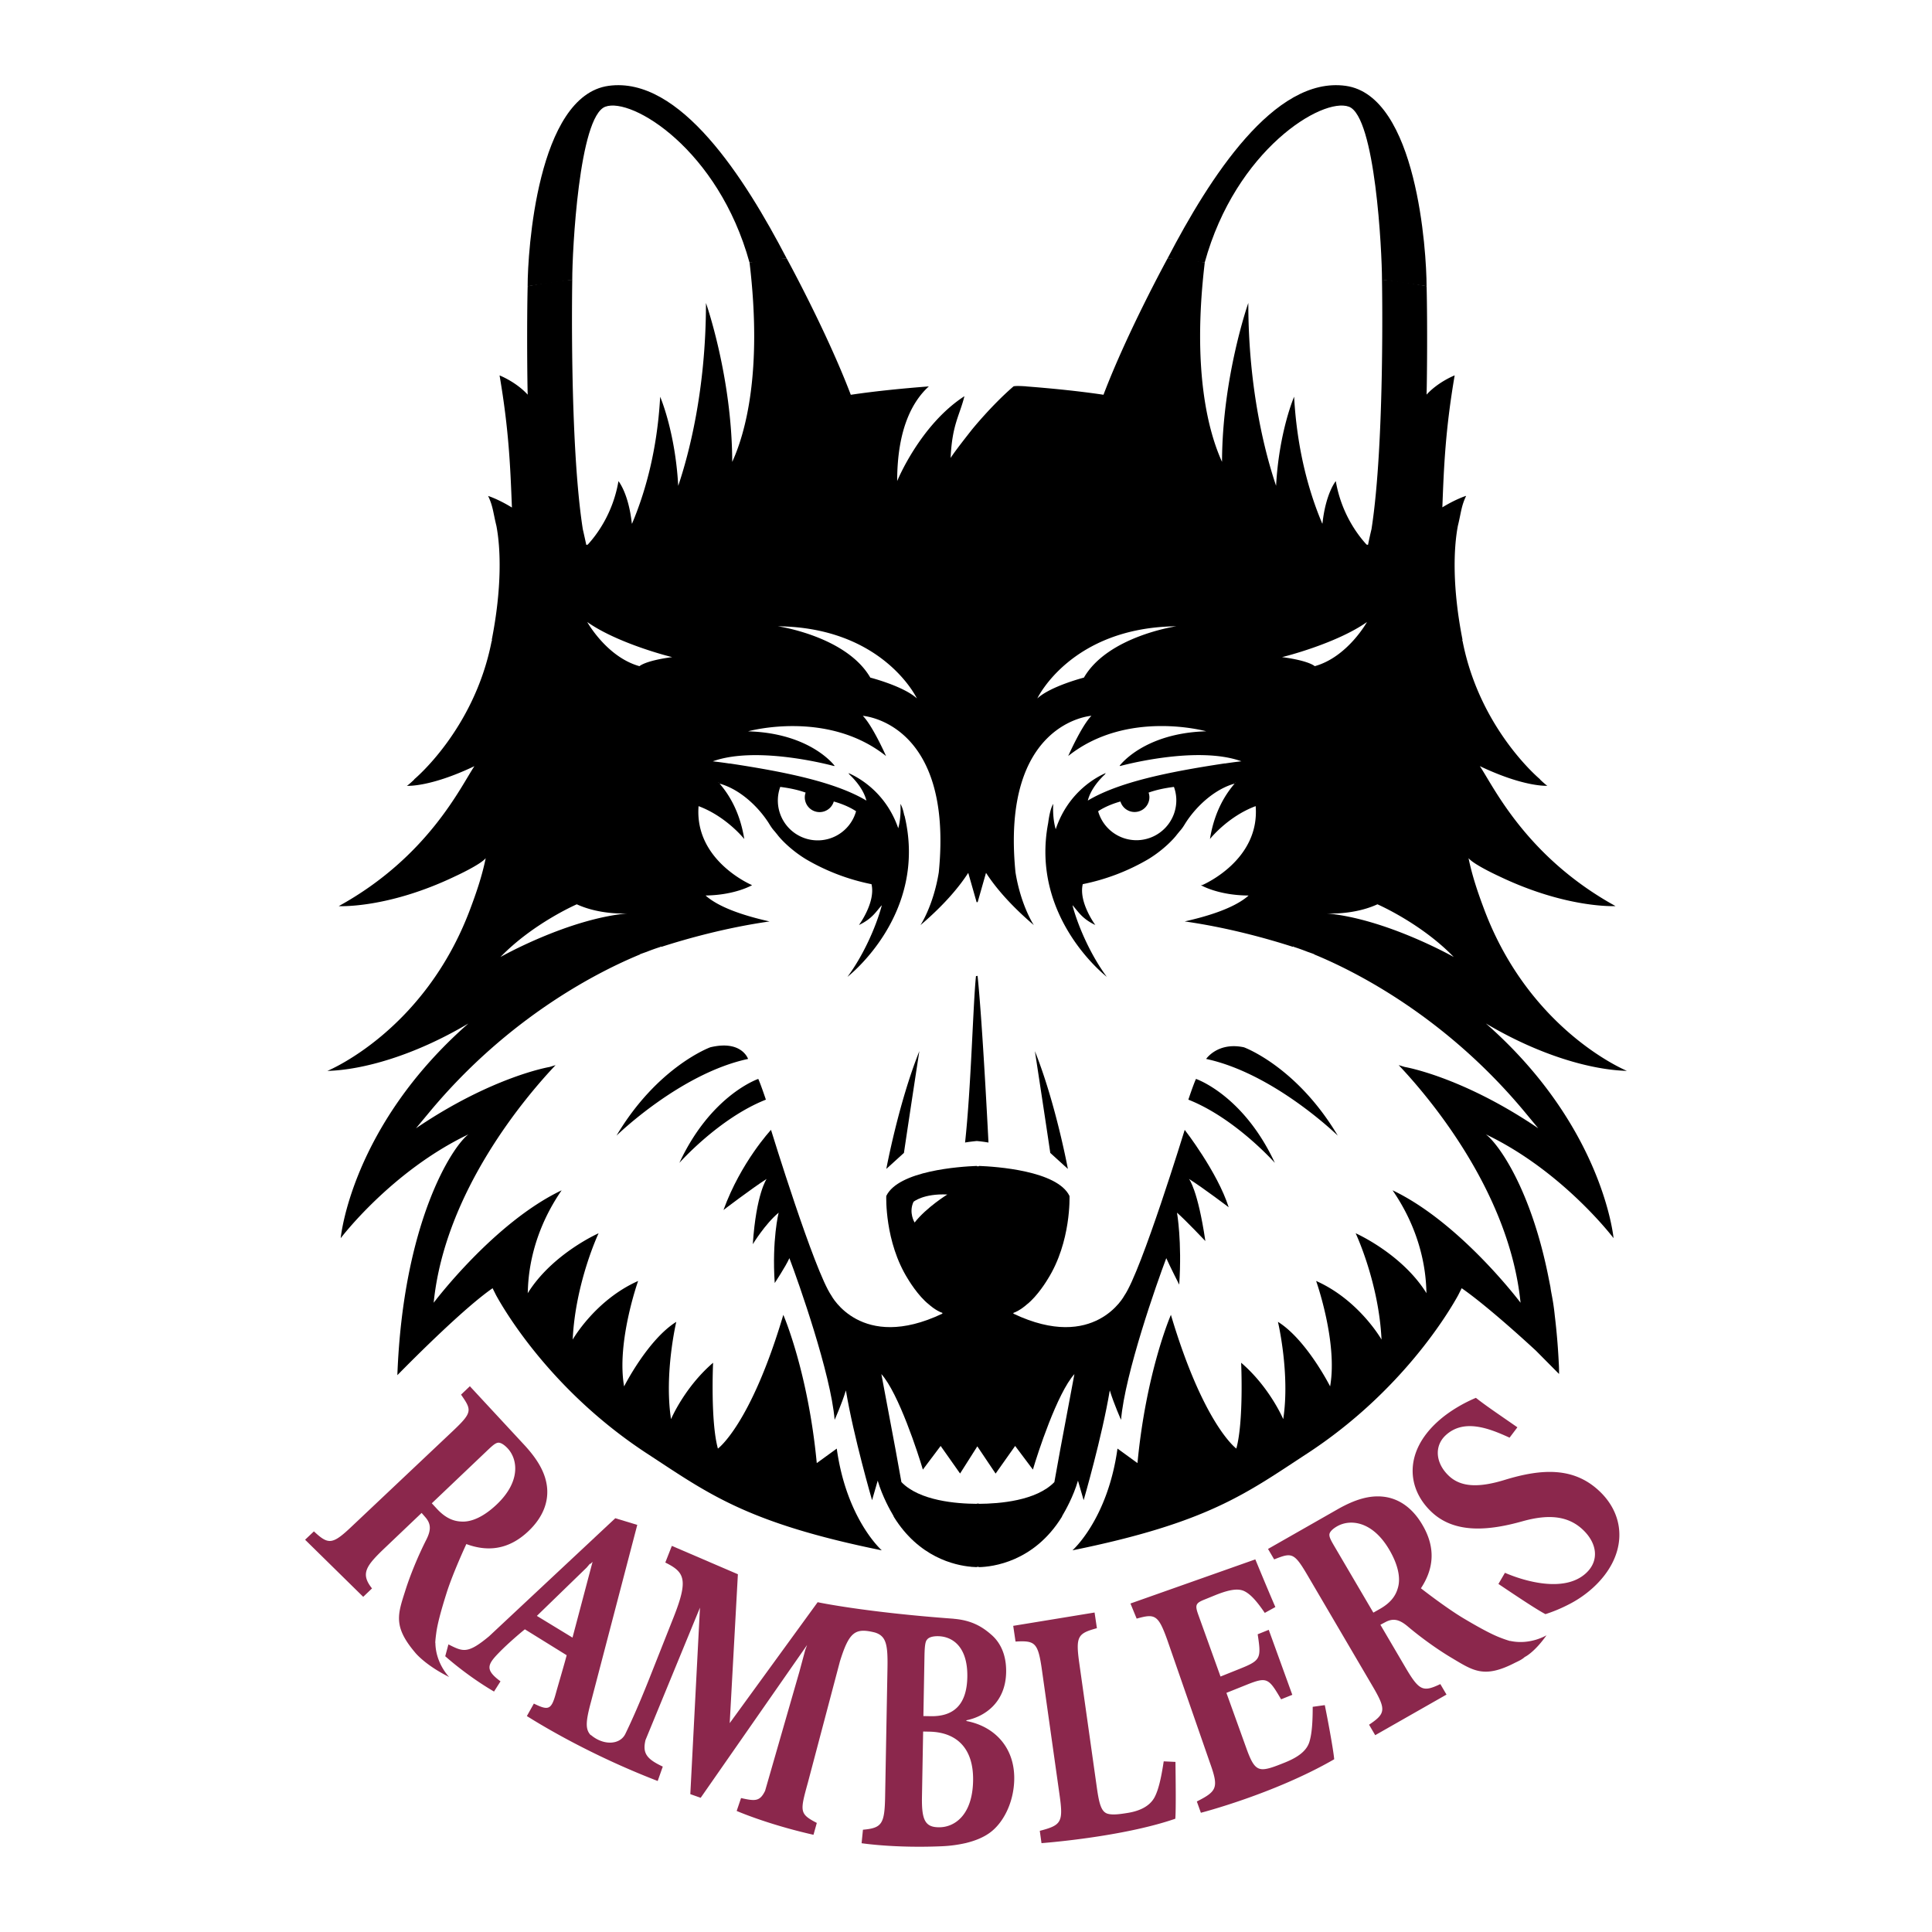
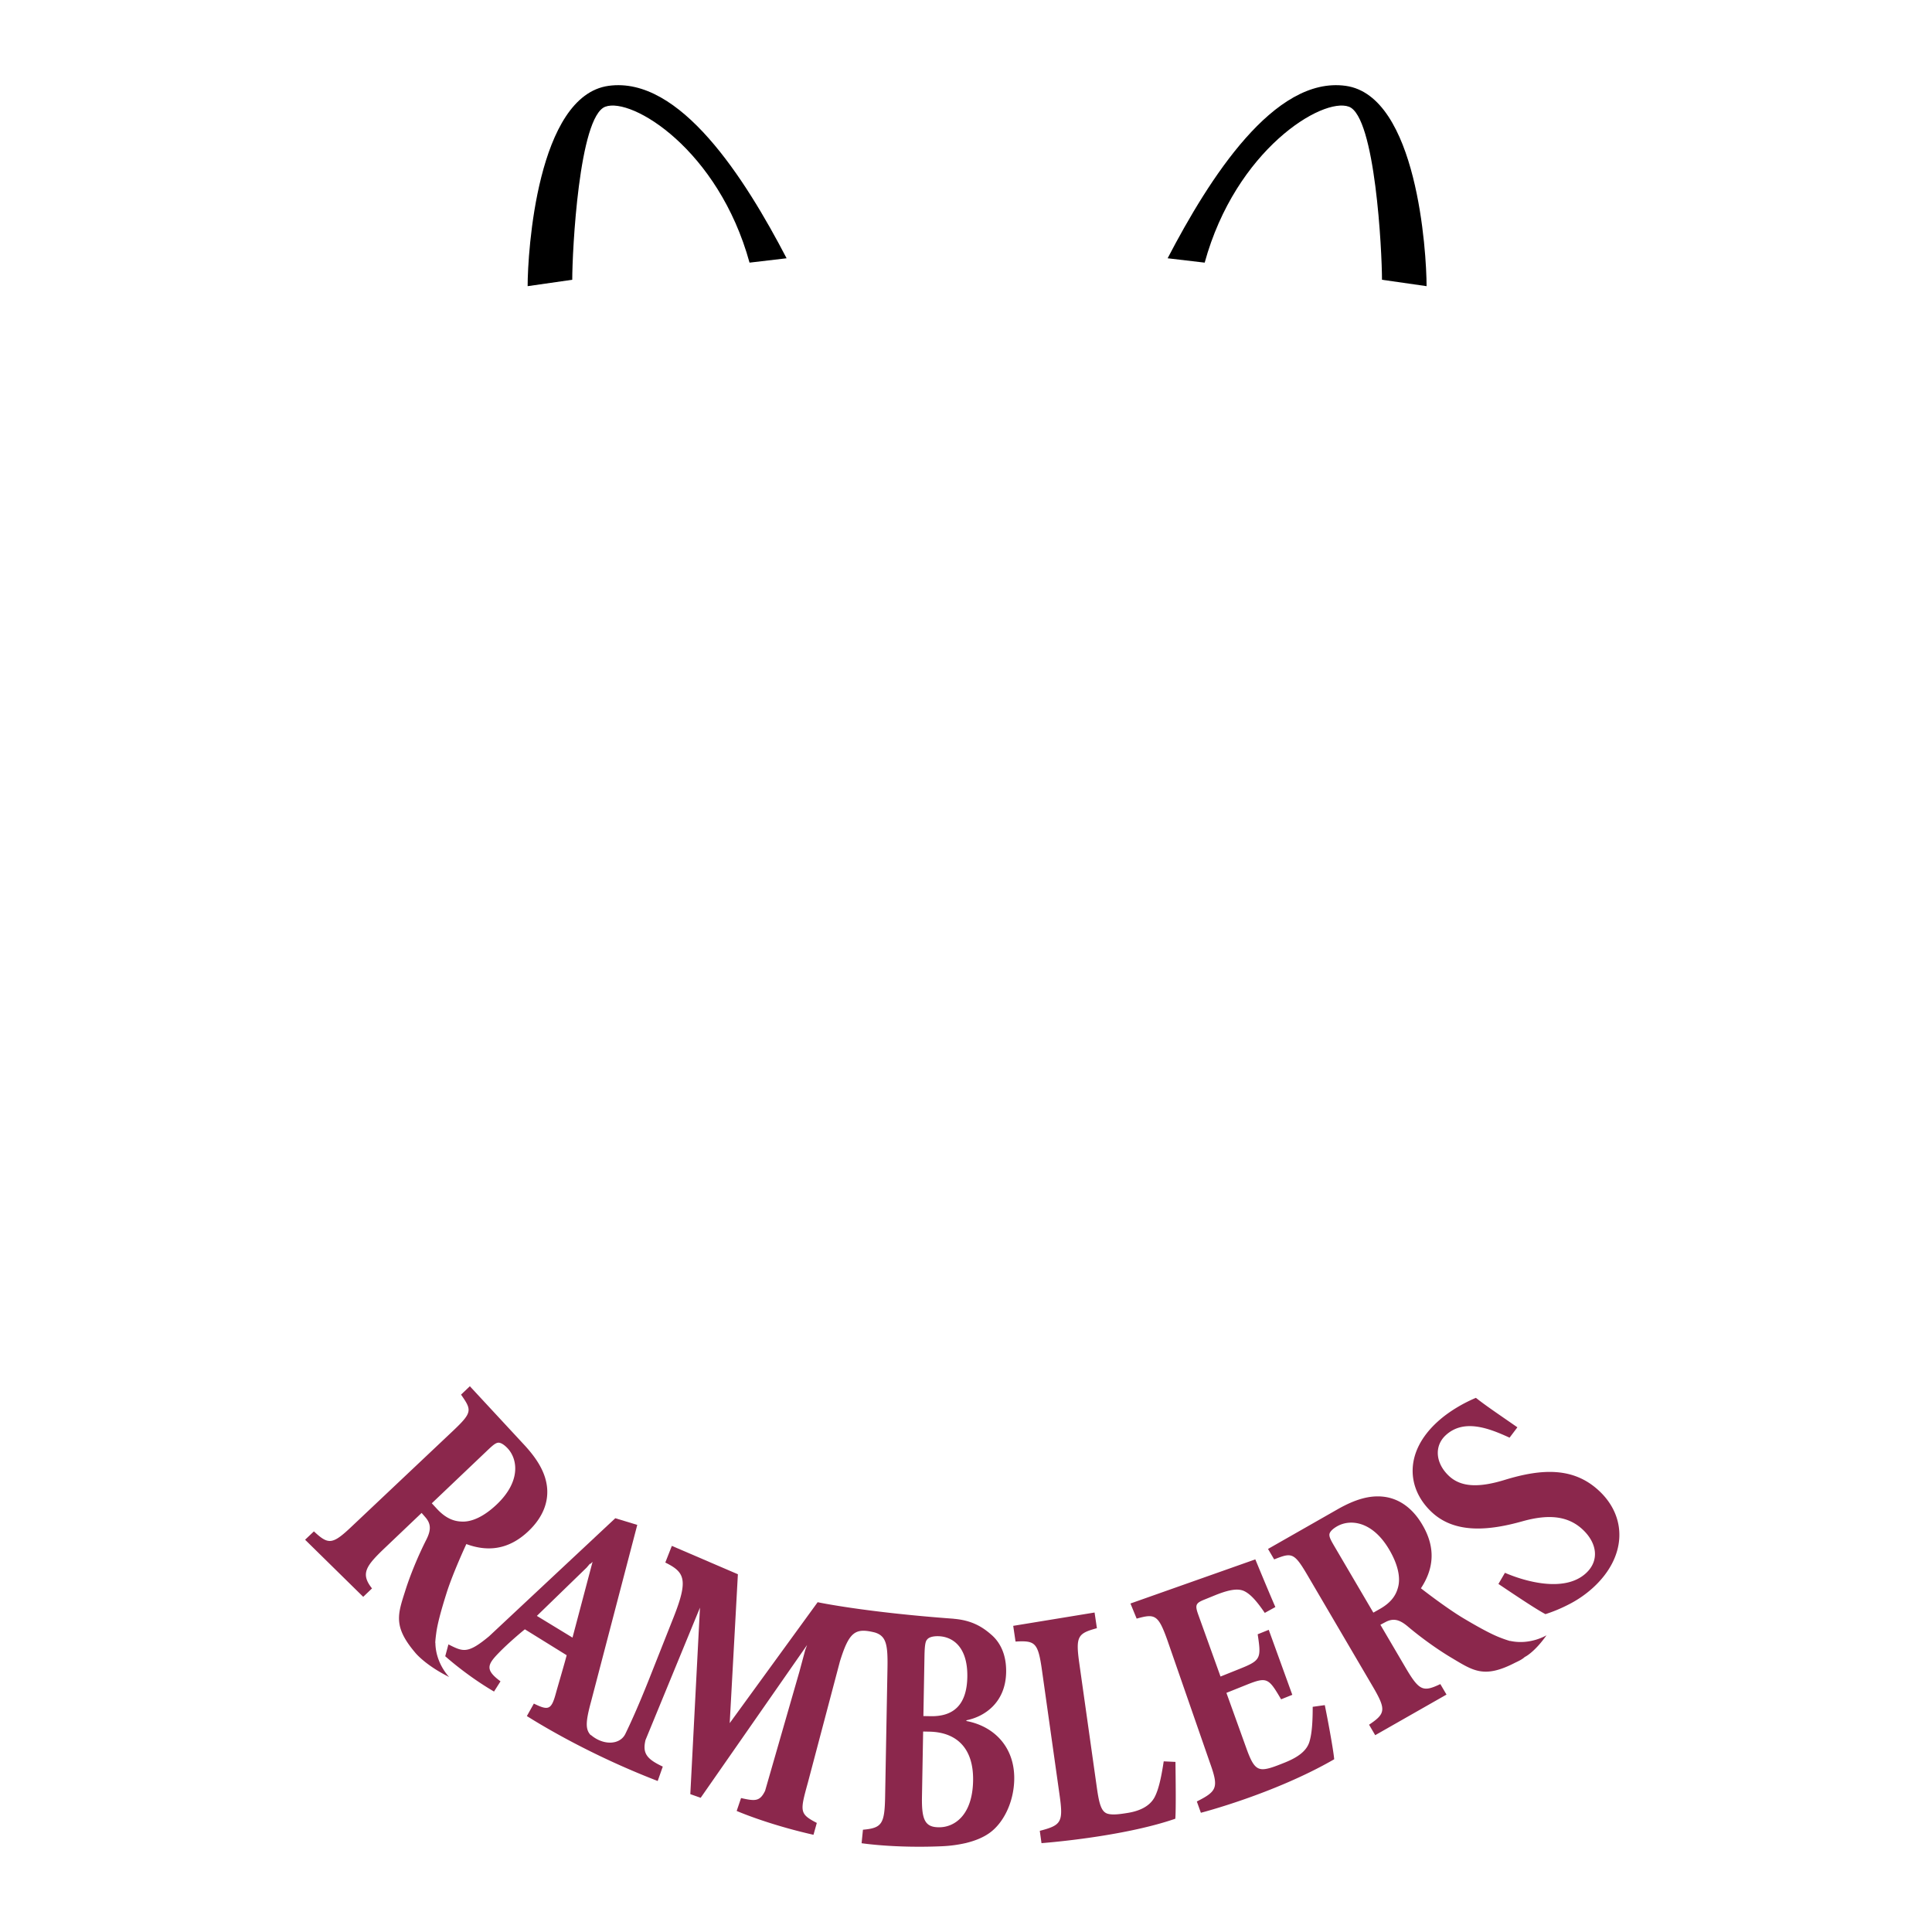
<svg xmlns="http://www.w3.org/2000/svg" width="2500" height="2500" viewBox="0 0 192.756 192.756">
  <g fill-rule="evenodd" clip-rule="evenodd">
-     <path fill="#fff" d="M0 0h192.756v192.756H0V0z" />
-     <path d="M124.109 104.489s5.252 1.908 9.359 8.812c0 0-6.348-6.201-13.131-7.651.001-.001 1.159-1.72 3.772-1.161zM76.412 109.713s-.507-1.524-.76-2.069c0 0-4.708 1.582-7.87 8.376 0 0 3.951-4.462 8.63-6.307zM88.428 116.623s1.218-6.559 3.295-11.75c0 0-.87 5.658-1.537 10.153l-1.758 1.597zM70.864 104.489s-5.25 1.908-9.355 8.812c0 0 6.344-6.201 13.127-7.651 0-.001-.636-1.919-3.772-1.161zM118.562 109.713s.506-1.524.762-2.069c0 0 4.705 1.582 7.869 8.376 0 0-3.953-4.462-8.631-6.307zM96.285 113.992c.602-5.49.79-13.705 1.088-16.604l.16-.026c.492 4.688 1.088 16.63 1.088 16.63a14.204 14.204 0 0 0-1.168-.154c-.402.041-.885.097-1.168.154zM106.543 116.623s-1.215-6.559-3.291-11.75c0 0 .869 5.658 1.535 10.153l1.756 1.597z" />
-     <path d="M122.586 120.447c-1.121-3.517-4.387-7.721-4.387-7.721s-4.314 14.066-6.02 16.532c0 0-2.961 5.655-11.057 1.812l-.031-.074c.719-.258 1.334-.831 1.334-.831 1.125-.869 2.104-2.538 2.104-2.538 2.357-3.738 2.176-8.304 2.176-8.304-1.217-2.529-7.357-2.934-9.033-2.998v.035h-.217v-.035c-1.679.064-7.815.469-9.032 2.998 0 0-.183 4.565 2.175 8.304 0 0 .98 1.669 2.104 2.538 0 0 .615.573 1.333.831l-.031.074c-8.095 3.843-11.059-1.812-11.059-1.812-1.705-2.466-6.021-16.532-6.021-16.532s-3 3.207-4.742 7.996c0 0 2.783-2.124 4.305-3.101 0 0-1.042 1.467-1.379 6.513 0 0 1.208-2 2.577-3.146 0 0-.679 2.704-.391 7.018 0 0 1.092-1.645 1.464-2.479.914 2.403 4.138 11.555 4.513 16.131 0 0 .688-1.518 1.124-2.935l.001-.003c.77 4.639 2.61 10.954 2.61 10.954l.563-1.947c.471 1.598 1.268 3 1.565 3.5l.047.116c2.489 4.015 6.04 4.829 7.731 4.977v.01h.121c.156.015.303.021.418.024v-.024h.217v.024c1.33-.029 5.475-.499 8.271-5.011l.049-.116c.297-.5 1.094-1.902 1.562-3.5l.566 1.947s1.836-6.315 2.607-10.954c0 0 0 .003.002.003.436 1.417 1.123 2.935 1.123 2.935.375-4.576 3.598-13.728 4.512-16.131.371.834 1.291 2.641 1.291 2.641.289-4.312-.221-7.18-.221-7.18.873.763 2.83 2.832 2.83 2.832-.76-5.15-1.633-6.199-1.633-6.199 1.529.978 3.959 2.826 3.959 2.826zm-31.335 1.525s-.616-.982-.11-2.068c0 0 .981-.838 3.374-.729 0-.001-2.067 1.272-3.264 2.797zm14.536 22.621l-.592 3.275c-1.809 1.87-5.486 2.159-7.523 2.169v-.021h-.217v.021c-2.037-.01-5.715-.299-7.521-2.169l-.592-3.275-1.408-7.5c1.716 1.893 3.693 8.003 4.14 9.53l1.775-2.361 1.938 2.75 1.721-2.71 1.824 2.718 1.949-2.758 1.773 2.361c.441-1.527 2.424-7.638 4.141-9.53l-1.408 7.5z" />
-     <path d="M97.541 90.007l.832-2.917c.012.018.023.028.035.042.77 1.186 2.193 2.996 4.736 5.164 0 0-1.287-1.926-1.828-5.259-1.49-15.02 7.576-15.621 7.576-15.621-.977.98-2.316 4.011-2.316 4.011 5.873-4.679 13.77-2.466 13.77-2.466-6.271.18-8.643 3.442-8.643 3.442.113-.089-.107.071.107-.006l-.07.034s7.596-2.105 12.115-.477c-.611.07-1.182.149-1.664.222l-.004-.01c-5.715.863-10.58 1.874-13.656 3.705.311-1.221 1.301-2.235 1.705-2.609l.084-.134c-.795.34-3.727 1.806-4.99 5.604-.357-1.196-.246-2.527-.246-2.527-.281.423-.438 1.367-.508 1.911-1.811 9.443 5.85 15.343 5.85 15.343-1.557-2.095-2.818-4.905-3.404-7.052a.733.733 0 0 1-.012-.091c.596.675.957 1.346 2.27 1.971 0 0-1.684-2.268-1.252-4.075a21.168 21.168 0 0 0 6.535-2.49c1.598-.972 2.617-2.122 2.852-2.447-.01.016.291-.356.281-.344.344-.376.473-.657.711-1.013 1.082-1.604 2.838-3.2 4.773-3.739-1.125 1.304-2.07 3.086-2.463 5.528 0 0 1.779-2.246 4.561-3.28.426 5.376-5.15 7.8-5.33 7.879l-.141.004s1.721 1.024 4.768 1.036c-1.506 1.34-4.406 2.141-6.379 2.584 4.447.634 8.449 1.78 10.789 2.534a.524.524 0 0 0 .074-.041l.01.035.043.024s.492.147 1.354.484c.43.147.662.239.662.239v.022c3.965 1.63 13.078 6.151 21.07 15.805l1.273 1.536c-7.613-5.168-13.322-6.118-13.322-6.118l-.605-.185c2.904 3.068 11.045 12.565 12.162 23.709 0 0-6-7.995-12.77-11.219 3.473 5.041 3.33 9.623 3.387 10.269-2.449-3.943-7.07-5.983-7.07-5.983s2.312 4.894 2.582 10.607c0 0-2.238-3.942-6.525-5.848 0 0 2.176 6.119 1.396 10.519 0 0-2.348-4.656-5.205-6.441 0 0 1.223 5.167.527 9.708 0 0-1.344-3.179-4.199-5.627 0 0 .27 5.844-.48 8.564 0 0-3.26-2.356-6.527-13.343 0 0-2.467 5.656-3.336 14.792l-1.994-1.449c-.98 7.07-4.492 10.152-4.492 10.152 13.561-2.755 17.355-5.698 23.414-9.655 9.494-6.201 14.189-14.2 15.068-15.797l.35-.699c1.959 1.353 5.105 4.102 7.41 6.234l2.305 2.324s.01-.537-.031-1.152a65.49 65.49 0 0 0-.395-4.667c-.158-1.571-.367-2.25-.432-2.842l-.148-.74c-1.752-9.026-5.057-13.581-6.303-14.509 7.701 3.679 12.746 10.359 12.746 10.359s-1.012-11.127-12.738-21.42c5.406 3.21 10.543 4.635 14.072 4.73 0 0-9.658-3.928-14.234-16.092-.609-1.619-1.195-3.309-1.568-5.134.52.652 3.016 1.794 3.016 1.794 6.799 3.266 11.65 2.991 11.65 2.991-8.938-4.923-12.188-11.965-13.539-13.964 4.473 2.132 6.74 1.96 6.74 1.96-.121-.063-.445-.348-.748-.639.008 0 .021.004.031.004 0 0-6.002-4.948-7.734-13.749-.018-.066-.045-.137-.072-.216l.068.093c-1.045-5.257-.908-9.168-.475-11.433.318-1.284.334-1.966.824-2.979l-.037.02.014-.02s-.979.303-2.35 1.14c.152-4.006.295-7.707 1.229-13.166 0 0-1.631.636-2.805 1.921.045-1.266.098-7.003.004-10.826 0 0-2.729-.523-4.451-.638 0 0 .305 16.242-1.047 24.887-.111.461-.227.979-.348 1.565l-.146-.028c-.863-.94-2.512-3.088-3.068-6.331 0 0-1.006 1.196-1.332 4.243l-.031-.032c-1.264-2.99-2.498-7.206-2.795-12.631 0 0-1.502 3.454-1.799 8.886-1.027-3.032-2.771-9.481-2.771-18.242 0 0-2.598 7.364-2.623 15.854-1.301-2.848-3.025-8.957-1.723-19.879 0 0-1.457-.351-3.701-.435 0 0-4.008 7.317-6.402 13.619-2.533-.379-5.346-.65-7.703-.832l-.002-.006s-1.186-.09-1.295.019l-.014.024v-.009c-2.176 1.887-4.111 4.281-4.111 4.281-.478.609-1.703 2.157-2.126 2.828.146-3.338.899-4.221 1.376-6.161-4.433 2.872-6.709 8.467-6.709 8.467 0-5.277 1.587-8.021 3.159-9.444-2.375.183-5.225.453-7.787.837-2.395-6.302-6.401-13.619-6.401-13.619-2.245.083-3.698.435-3.698.435 1.3 10.922-.425 17.031-1.73 19.879-.023-8.49-2.62-15.854-2.62-15.854 0 8.761-1.744 15.21-2.768 18.242-.301-5.432-1.802-8.886-1.802-8.886-.296 5.425-1.531 9.642-2.794 12.631l-.032.032c-.325-3.046-1.335-4.243-1.335-4.243-.553 3.242-2.2 5.391-3.064 6.331l-.146.028c-.125-.586-.241-1.104-.347-1.565-1.351-8.645-1.051-24.887-1.051-24.887-1.723.115-4.451.638-4.451.638-.093 3.823-.039 9.56.004 10.826-1.173-1.286-2.807-1.921-2.807-1.921.936 5.467 1.075 9.167 1.233 13.182-1.385-.853-2.376-1.156-2.376-1.156.491 1.013.508 1.696.827 2.979.433 2.264.567 6.175-.474 11.433l.063-.093c-.026.079-.051.15-.071.216h-.003c-1.731 8.801-7.73 13.749-7.73 13.749.01 0 .022-.004.031-.004-.305.291-.625.576-.747.639 0 0 2.268.171 6.739-1.96-1.35 1.999-4.603 9.041-13.539 13.964 0 0 4.851.275 11.65-2.991 0 0 2.495-1.142 3.015-1.794-.374 1.825-.959 3.515-1.569 5.134-4.575 12.164-14.231 16.092-14.231 16.092 3.525-.096 8.663-1.521 14.07-4.73-11.727 10.293-12.738 21.42-12.738 21.42s5.047-6.681 12.743-10.359c-1.61 1.201-6.517 8.763-7.09 24.025 1.771-1.804 6.732-6.762 9.501-8.674l.35.699c.875 1.597 5.572 9.596 15.064 15.797 6.062 3.957 9.855 6.9 23.417 9.655 0 0-3.513-3.082-4.493-10.152l-1.994 1.449c-.871-9.136-3.337-14.792-3.337-14.792-3.264 10.986-6.527 13.343-6.527 13.343-.753-2.721-.48-8.564-.48-8.564-2.856 2.448-4.197 5.627-4.197 5.627-.7-4.541.524-9.708.524-9.708-2.854 1.785-5.204 6.441-5.204 6.441-.779-4.399 1.397-10.519 1.397-10.519-4.289 1.905-6.528 5.848-6.528 5.848.273-5.714 2.584-10.607 2.584-10.607s-4.624 2.04-7.071 5.983c.055-.646-.088-5.228 3.385-10.269-6.766 3.224-12.767 11.219-12.767 11.219 1.113-11.144 9.257-20.641 12.162-23.709l-.603.185s-5.711.95-13.326 6.118l1.278-1.536c7.99-9.653 17.105-14.175 21.066-15.805v-.022s.236-.091.663-.239a19.595 19.595 0 0 1 1.351-.484l.048-.024.009-.035c.021.015.051.028.075.041 2.338-.754 6.34-1.9 10.788-2.534-1.974-.443-4.88-1.244-6.384-2.588 2.964-.041 4.641-1.032 4.641-1.032s-5.77-2.416-5.339-7.883c2.782 1.035 4.559 3.28 4.559 3.28-.391-2.442-1.335-4.224-2.46-5.528 1.934.539 3.688 2.136 4.77 3.739.243.355.369.637.712 1.013-.009-.012.293.359.283.344.231.325 1.254 1.475 2.851 2.447a21.116 21.116 0 0 0 6.537 2.49c.43 1.807-1.253 4.075-1.253 4.075 1.311-.625 1.673-1.296 2.273-1.971a3.32 3.32 0 0 1-.013.091c-.588 2.147-1.85 4.957-3.406 7.052 0 0 8.089-6.223 5.686-16.121-.003.014-.007.032-.009.05-.087-.445-.215-.917-.392-1.183 0 0 .105 1.26-.217 2.428-1.283-3.727-4.175-5.171-4.966-5.504l.087.134c.401.374 1.395 1.389 1.703 2.609-3.076-1.831-7.941-2.842-13.651-3.705l-.006.01a45.918 45.918 0 0 0-1.669-.222c4.52-1.629 12.119.477 12.119.477l-.069-.034c.214.077-.005-.083.106.006 0 0-2.37-3.262-8.64-3.442 0 0 7.894-2.213 13.77 2.466 0 0-1.34-3.03-2.319-4.011 0 0 9.068.601 7.579 15.621-.542 3.333-1.826 5.259-1.826 5.259 2.542-2.168 3.965-3.978 4.732-5.164.013-.015.024-.024.036-.042l.833 2.917h.104v-.004zm-47.61 5.474c3.265-3.372 7.615-5.258 7.615-5.258 2.351 1.078 4.984.916 5.076.906-5.983.546-12.691 4.352-12.691 4.352zM63.8 66.465c-3.263-.905-5.211-4.406-5.211-4.406 3.036 2.143 8.305 3.473 8.476 3.501-2.72.361-3.265.905-3.265.905zM77.846 78.51c.987.125 1.803.308 2.531.568a1.48 1.48 0 0 0-.081.401 1.476 1.476 0 0 0 2.89.487c.576.16 1.472.471 2.224.972a3.975 3.975 0 1 1-7.564-2.428zm-6.12-.467l-.022.04c-.008-.01-.018-.016-.024-.026.016-.004.028-.01.046-.014zm15.105-10.438c-2.396-4.133-9.217-5.12-9.217-5.12 10.523.119 13.863 7.196 13.863 7.196-1.336-1.227-4.646-2.076-4.646-2.076zm21.312 0s-3.311.849-4.648 2.076c0 0 3.344-7.077 13.863-7.196-.001 0-6.823.987-9.215 5.12zm5.41 16.219a3.976 3.976 0 0 1-3.992-2.886c.754-.501 1.65-.812 2.225-.972a1.477 1.477 0 0 0 2.889-.487 1.45 1.45 0 0 0-.08-.401c.73-.26 1.543-.443 2.529-.568.133.366.215.76.234 1.171a3.982 3.982 0 0 1-3.805 4.143zm9.715-5.741l-.02-.04a.296.296 0 0 1 .045.014c-.008.01-.016.016-.025.026zm4.638-12.523c.174-.028 5.441-1.358 8.479-3.501 0 0-1.945 3.501-5.213 4.406 0 0-.541-.544-3.266-.905zm4.448 25.569c.088.01 2.725.172 5.072-.906 0 0 4.354 1.886 7.617 5.258 0 0-6.711-3.806-12.689-4.352z" />
+     <path fill="#fff" d="M0 0v192.756H0V0z" />
    <path d="M116.104 175.73c-.252 1.689-.529 2.861-.91 3.577-.498.936-1.545 1.38-2.641 1.561-.914.151-1.619.234-2.105.068-.559-.218-.777-.916-1.004-2.508l-1.754-12.426c-.391-2.752-.172-3.031 1.748-3.557l-.232-1.564-8.117 1.33.232 1.568c1.951-.111 2.242.084 2.633 2.836l1.762 12.488c.387 2.722.16 3.001-1.975 3.56l.17 1.228s7.998-.586 13.35-2.435c.078-.856.033-4.14.016-5.67l-1.173-.056zM130.969 170.289c0 1.512-.08 2.661-.32 3.464-.281.969-1.213 1.597-2.479 2.104-1.057.425-1.842.723-2.357.645-.619-.093-.963-.671-1.486-2.14l-1.967-5.465 1.938-.777c2.117-.852 2.258-.729 3.518 1.421l1.117-.449-2.35-6.484-1.104.444c.365 2.399.32 2.601-1.766 3.438l-1.941.778-2.215-6.156c-.359-.997-.264-1.173.654-1.539l1.074-.437c1.453-.582 2.336-.685 2.938-.346.584.315 1.172.967 1.965 2.129l1.055-.584c-.775-1.781-1.793-4.264-2-4.755l-12.457 4.402.619 1.509c1.822-.514 2.15-.393 3.049 2.108l4.254 12.251c.898 2.5.738 2.852-1.299 3.885l.404 1.126s7.301-1.876 13.301-5.339c-.082-.958-.684-4.192-.939-5.401l-1.206.168zM150.658 163.711l-.004.013a11.696 11.696 0 0 1-.928-.319c-.744-.277-1.867-.849-3.666-1.919-1.438-.849-3.459-2.369-4.295-3.021 1.178-1.789 1.59-3.889.146-6.334-1.018-1.745-2.404-2.645-3.906-2.807-1.344-.147-2.775.247-4.549 1.256l-6.945 3.959.613 1.043c1.75-.69 1.977-.721 3.336 1.598l6.484 11.053c1.379 2.349 1.301 2.734-.352 3.842l.613 1.045 7.113-4.051-.615-1.047c-1.719.812-2.1.691-3.48-1.659l-2.5-4.259.498-.265c.76-.398 1.359-.297 2.215.416 1.447 1.224 3.137 2.412 4.455 3.188 2.117 1.264 3.195 2.023 6.23.469.25-.127.711-.313 1.01-.598.242-.105 1.145-.706 2.164-2.162.002-.002-1.623 1.005-3.637.559zm-11.211-5.221c-.244.837-.814 1.484-1.76 2.025l-.668.378-3.928-6.692c-.369-.63-.488-.899-.451-1.154.049-.222.293-.499.771-.771 1.285-.732 3.506-.54 5.193 2.332.873 1.485 1.179 2.85.843 3.882zM159.508 148.709c-2.529-2.342-5.682-2.188-9.344-1.071-2.533.783-4.354.772-5.582-.365-1.365-1.264-1.525-3.004-.324-4.096 1.791-1.627 4.236-.715 6.352.26l.781-1.034c-1.828-1.271-3.094-2.115-4.141-2.94-1.037.435-2.576 1.243-3.824 2.384-3.373 3.063-3.072 6.721-.547 9.051 2.338 2.156 5.742 1.801 9.02.88 2.594-.727 4.52-.547 5.984.804 1.477 1.366 1.713 3.144.33 4.394-2.17 1.972-6.186.757-8.064-.057l-.65 1.112c1.852 1.245 3.824 2.561 4.693 3.012a14.851 14.851 0 0 0 2.223-.918 10.995 10.995 0 0 0 2.5-1.699c3.378-3.069 3.472-7.063.593-9.717zM43.425 163.907c.014-.288.049-.61.1-.978.101-.785.403-2.012 1.035-4.009.499-1.591 1.52-3.905 1.967-4.869 2.011.741 4.146.661 6.203-1.296 1.462-1.391 2.021-2.942 1.841-4.443-.162-1.341-.871-2.644-2.256-4.144l-5.437-5.863-.88.837c1.076 1.546 1.154 1.761-.795 3.608l-10.064 9.502c-1.974 1.879-2.366 1.892-3.82.533l-.879.834 5.798 5.697.878-.839c-1.182-1.49-.605-2.25 1.371-4.126l3.578-3.406.37.425c.562.646.597 1.258.097 2.249-.856 1.688-1.632 3.607-2.09 5.065-.747 2.353-1.242 3.57.961 6.174 0 0 .944 1.224 3.41 2.458 0 0-1.35-1.351-1.374-3.41h-.014v.001zm5.279-19.273c.529-.501.765-.677 1.021-.698.228-.004.555.173.93.573 1.002 1.086 1.318 3.295-1.092 5.587-1.253 1.19-2.508 1.8-3.593 1.706-.867-.046-1.627-.457-2.37-1.257l-.519-.561 5.623-5.35z" fill="#8b274c" />
    <path d="M96.418 171.705l.002-.072c1.824-.363 3.912-1.777 3.962-4.797.031-1.714-.559-2.957-1.494-3.755-.898-.789-1.961-1.422-3.703-1.571l-.042-.009c-8.907-.652-13.566-1.648-13.566-1.648l-8.774 12.064.816-14.855-6.589-2.83-.653 1.663c1.918.947 2.317 1.672.86 5.377l-2.47 6.236c-1.133 2.85-1.923 4.55-2.376 5.483-.551 1.125-2.22 1.162-3.445.101v.037c-.533-.572-.549-1.255.019-3.344l4.615-17.646-2.193-.666-12.589 11.777c-2.163 1.799-2.606 1.539-4.059.811l-.318 1.18s2.075 1.89 4.867 3.525l.647-1.019c-1.545-1.145-1.328-1.649-.172-2.841.898-.925 2.174-2.01 2.603-2.35l4.17 2.585c-.194.771-.814 2.853-1.082 3.819-.45 1.656-.756 1.707-2.191 1.007l-.697 1.244c1.609 1.013 6.458 3.933 13.052 6.478l.508-1.436c-1.623-.762-2.036-1.336-1.724-2.651l5.434-13.207-.963 18.606 1.033.365 10.616-15.244-.189.518-.572 2.126-3.425 11.897c-.523 1.085-1 1.043-2.401.729l-.437 1.285s3.025 1.329 7.664 2.38l.331-1.184c-1.74-.91-1.69-1.125-.882-4.055l3.188-12.059c.925-2.975 1.53-3.369 3.49-2.885 1.115.35 1.296 1.172 1.255 3.514l-.235 12.816c-.048 2.773-.308 3.176-2.213 3.348l-.135 1.345s3.31.513 8.055.301a13.112 13.112 0 0 0 2.304-.308c.029-.006.056-.008.085-.016h-.018c.854-.209 1.646-.516 2.302-.975 1.396-.972 2.461-3.05 2.502-5.37.055-3.208-1.99-5.3-4.773-5.824zm-42.855-10.487l4.973-4.825c.108-.13.215-.251.325-.385l.041.028.219-.214-2.002 7.562-3.556-2.166zm38.672 4.01c.018-.979.081-1.46.251-1.633.142-.209.506-.364 1.132-.351 1.433.035 2.943 1.071 2.892 4.065-.049 2.812-1.4 3.978-3.72 3.915l-.663-.012.108-5.984zm1.41 17.079c-1.379-.01-1.7-.792-1.66-3.052l.117-6.5.597.012c2.659.042 4.447 1.566 4.387 4.894-.061 3.534-1.943 4.681-3.441 4.646z" fill="#8b274c" />
    <path d="M57.093 27.912c0-2.85.666-16.278 3.296-17.265 2.631-.986 11.291 4.275 14.392 15.556l3.698-.435c-4.167-7.996-10.636-18.19-17.761-17.204-7.125.986-8.076 16.589-8.076 19.986l4.451-.638zM137.881 27.912c0-2.85-.668-16.278-3.297-17.265-2.631-.986-11.291 4.275-14.393 15.556l-3.697-.435c4.168-7.996 10.635-18.191 17.762-17.204 7.123.986 8.074 16.589 8.074 19.986l-4.449-.638z" />
  </g>
</svg>